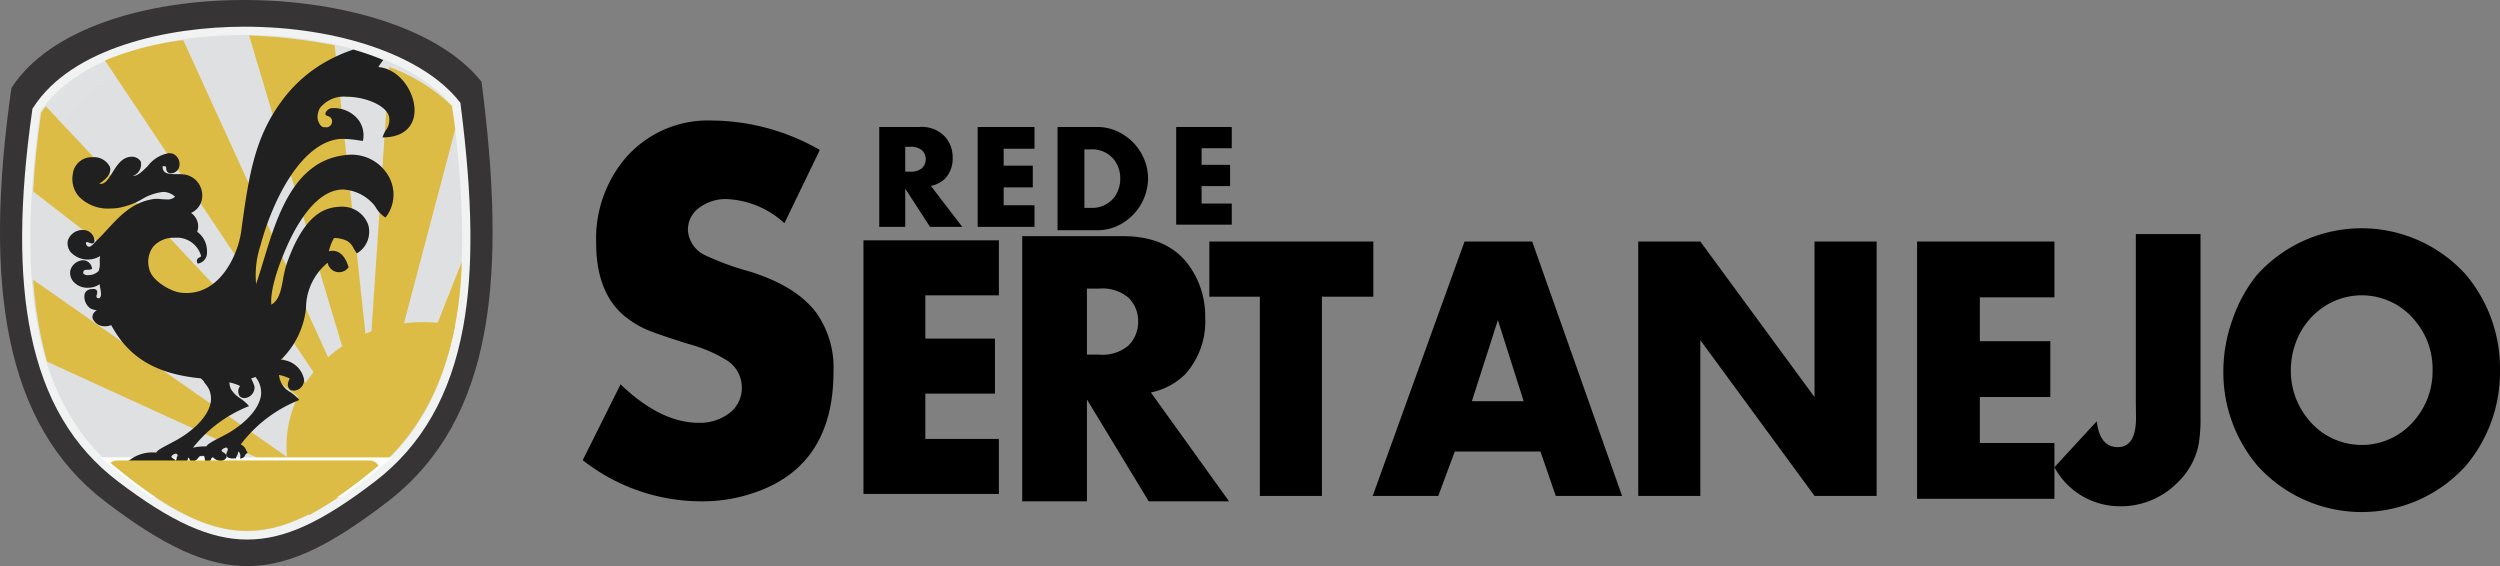
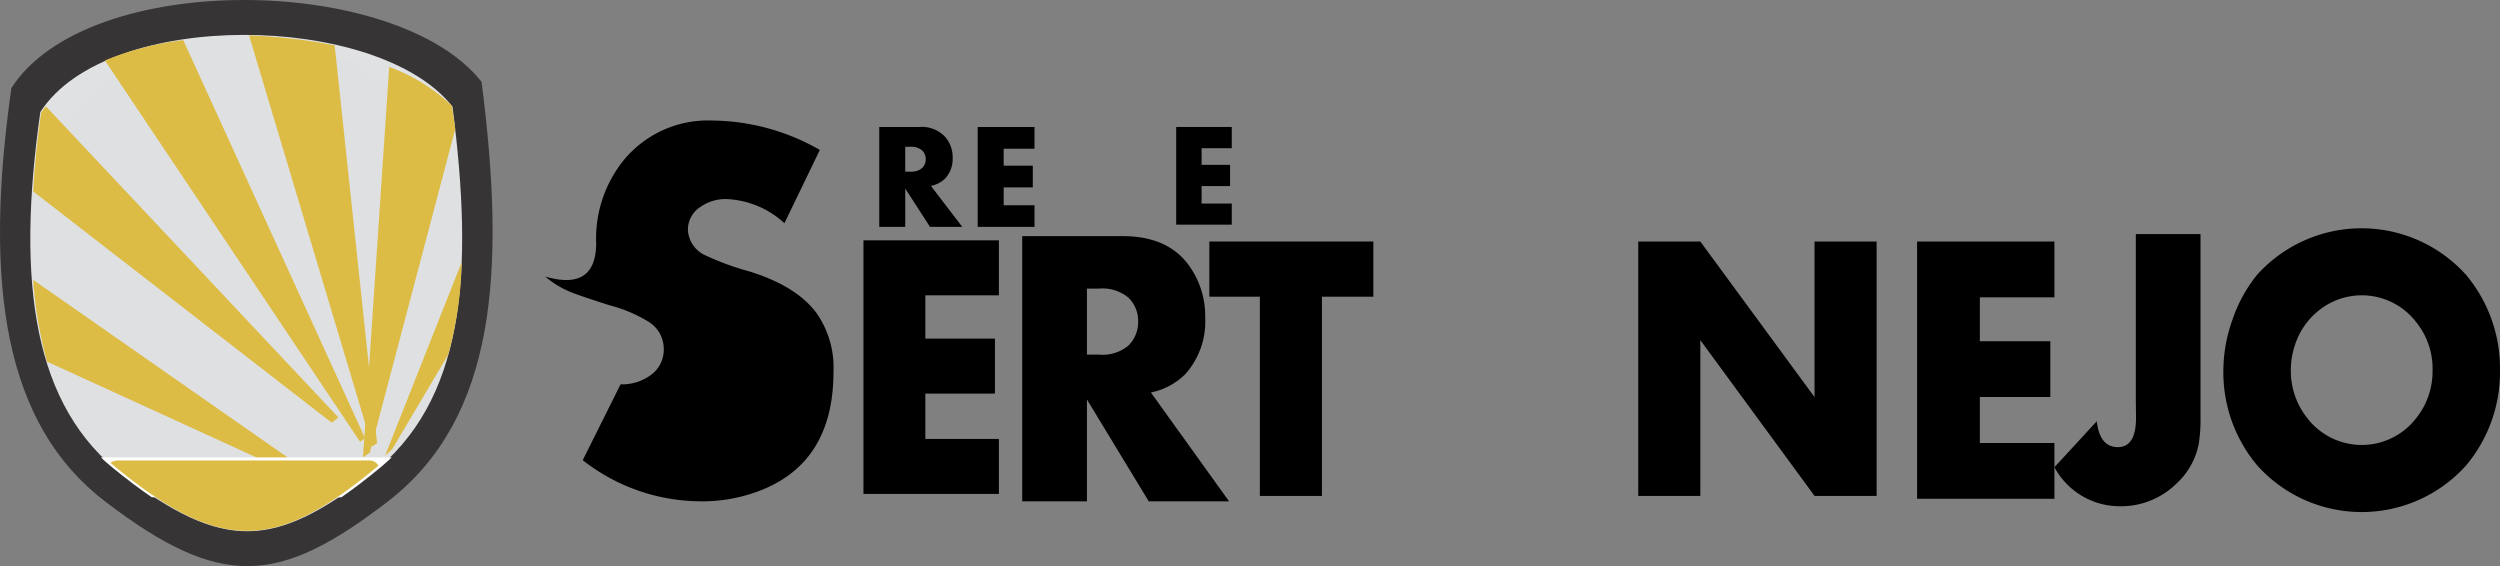
<svg xmlns="http://www.w3.org/2000/svg" width="237.012" height="53.672" viewBox="0 0 237.012 53.672">
  <rect x="0" y="0" width="237.012" height="53.672" fill="#808080" stroke="none" />
  <defs>
    <radialGradient id="radial-gradient" cx="0.497" cy="0.507" r="0.682" gradientTransform="translate(-0.075) scale(1.149 1)" gradientUnits="objectBoundingBox">
      <stop offset="0" stop-color="#dfe0e1" />
      <stop offset="0.639" stop-color="#dfe0e1" />
      <stop offset="0.749" stop-color="#e1e2e3" />
      <stop offset="1" stop-color="#e3e4e5" />
    </radialGradient>
  </defs>
  <g id="logo" transform="translate(-21.001 -7.329)">
    <g id="Grupo_54" data-name="Grupo 54" transform="translate(37 4)">
      <g id="_2329575987584" transform="translate(-16 3.329)">
        <g id="Grupo_48" data-name="Grupo 48" transform="translate(0.001 0)">
          <path id="Caminho_80" data-name="Caminho 80" d="M45.655,7.756c2.311,17.98,1.394,31.891-8.916,39.812C26.4,55.506,20.94,55.9,10,47.568.372,40.244-1.567,26.931,1.082,8.345,8.31-2.917,37.6-2.45,45.655,7.756Z" transform="translate(-0.001 0)" fill="#373435" fill-rule="evenodd" />
        </g>
-         <path id="Caminho_81" data-name="Caminho 81" d="M43.671,9.94l-.017-.179-.12-.154C40.134,5.3,32.146,2.53,23.167,2.53c-7.3,0-16.386,2.006-20.008,7.658l-.085.12-.017.145c-1.239,8.691-1.273,15.632-.12,21.233,1.264,6.138,3.964,10.7,8.236,13.95,5.083,3.859,8.748,5.515,12.268,5.515,3.5,0,7.014-1.605,12.123-5.515,4.442-3.415,7.168-8.2,8.347-14.625.991-5.413.914-12.106-.239-21.07Z" fill="#f1f2f2" />
        <g id="Grupo_49" data-name="Grupo 49" transform="translate(2.876 3.309)">
          <path id="Caminho_82" data-name="Caminho 82" d="M42.9,10.107c2.022,15.769,1.223,27.961-7.816,34.91-9.057,6.958-13.849,7.3-23.449,0C3.2,38.594,1.5,26.92,3.822,10.625,10.169.752,35.844,1.16,42.9,10.107Z" transform="translate(-2.876 -3.309)" fill="url(#radial-gradient)" />
        </g>
        <g id="Grupo_50" data-name="Grupo 50" transform="translate(2.98 3.36)">
          <path id="Caminho_83" data-name="Caminho 83" d="M3.15,31.86,28.022,49.221c-.286.277-.565.537-.838.788L4.46,39.614A39.839,39.839,0,0,1,3.15,31.86Z" transform="translate(-2.98 -8.689)" fill="#ddbc46" fill-rule="evenodd" />
          <path id="Caminho_84" data-name="Caminho 84" d="M4.173,11.1,31.913,40.6c-.2.168-.418.335-.634.5L2.98,19.177c.112-2.345.373-4.843.753-7.48.142-.2.291-.408.44-.6Z" transform="translate(-2.81 -4.386)" fill="#ddbc46" fill-rule="evenodd" />
          <path id="Caminho_85" data-name="Caminho 85" d="M18.658,3.75,35.888,41.476l-.466.352L11.23,5.676A28.712,28.712,0,0,1,18.658,3.75Z" transform="translate(-4.264 -3.304)" fill="#ddbc46" fill-rule="evenodd" />
          <path id="Caminho_86" data-name="Caminho 86" d="M37.067,4.3,41.087,42c-.152.112-.3.216-.466.328L28.95,3.36A50.944,50.944,0,0,1,37.067,4.3Z" transform="translate(-8.317 -3.36)" fill="#ddbc46" fill-rule="evenodd" />
          <path id="Caminho_87" data-name="Caminho 87" d="M50.407,12.753,42.317,43.4c-.212.157-.435.314-.657.471L44.148,6.85a17.089,17.089,0,0,1,5.936,3.682c.111.751.222,1.486.324,2.221Z" transform="translate(-10.228 -3.866)" fill="#ddbc46" fill-rule="evenodd" />
          <path id="Caminho_88" data-name="Caminho 88" d="M47.828,37.169l-5.294,8.939c-.222.214-.444.412-.674.61L49.119,28.38A35.3,35.3,0,0,1,47.828,37.169Z" transform="translate(-8.327 -6.888)" fill="#ddbc46" fill-rule="evenodd" />
        </g>
-         <path id="Caminho_89" data-name="Caminho 89" d="M33.13,47.07a10.965,10.965,0,0,0,2.16,6.52,49.1,49.1,0,0,0,4.972-3.225c4.971-3.621,7.671-8.617,8.844-14.758a14.4,14.4,0,0,0-2.979-.317C38.949,35.29,33.13,40.568,33.13,47.07Z" transform="translate(-5.968 -4.754)" fill="#ddbc46" fill-rule="evenodd" />
        <path id="Caminho_90" data-name="Caminho 90" d="M34.891,55.27H16.908c-1.193-.81-2.451-1.77-3.8-2.87-.352-.3-.7-.6-1.036-.91H39.665c-.333.31-.675.61-1.027.91C37.315,53.5,36.075,54.45,34.891,55.27Z" transform="translate(-2.519 -8.129)" fill="#fefefe" fill-rule="evenodd" />
        <g id="Grupo_51" data-name="Grupo 51" transform="translate(6.404 4.699)">
-           <path id="Caminho_91" data-name="Caminho 91" d="M36.308,13.162l-.041.141.141-.008c1.811-.033,2.895-1,2.895-2.578-.008-1.821-1.5-3.95-3.432-4.083a5.451,5.451,0,0,1,.389-.574l.074-.1A26.916,26.916,0,0,0,33.5,4.97a14.932,14.932,0,0,0-2.357,1.015,13.285,13.285,0,0,0-4.433,3.859c-2.531,3.435-3.11,6.919-3.838,12.325-.306,2.279-1.985,5.88-5.178,5.88a3.85,3.85,0,0,1-.612-.042c-.993-.141-2.7-1.164-2.928-2.229a2.419,2.419,0,0,1,.356-2.1,2.549,2.549,0,0,1,2.035-.865A2.378,2.378,0,0,1,19.055,24.5c.008.1-.025.116-.132.175a.354.354,0,0,0-.215.507l.033.083.083-.017a1.029,1.029,0,0,0,.8-1.056,2.267,2.267,0,0,0-.926-1.946,1.535,1.535,0,0,0-.587-1.788,1.776,1.776,0,0,0,1.059-1.771,1.984,1.984,0,0,0-1.621-1.863,5.136,5.136,0,0,0-.811-.042c-.5-.008-.959-.008-1.174-.249a.666.666,0,0,1-.141-.507h.108c.215,0,.223.058.232.225a.418.418,0,0,0,.364.449h.017a.82.82,0,0,0,.868-.724A1.064,1.064,0,0,0,16.4,14.85a1.637,1.637,0,0,0-.4-.058,3.19,3.19,0,0,0-2,1.231c-.488.482-.943.931-1.373.931,0,.008-.008,0-.017,0l.1-.05a1.16,1.16,0,0,0,.637-1.306l-.017-.042a1.01,1.01,0,0,0-.918-.424c-.852.05-1.332.823-1.762,1.514C10.3,17.212,9.99,17.7,9.569,17.7H9.544c-.041-.008-.091-.008-.141-.017l.2-.133c.91-.624.9-1.181.819-1.455a1.669,1.669,0,0,0-1.646-.915A1.789,1.789,0,0,0,6.9,16.8a2.53,2.53,0,0,0,.579,2.1,3.793,3.793,0,0,0,2.944,1.139,5.815,5.815,0,0,0,.753-.05,6.8,6.8,0,0,0,2.283-.832,4.871,4.871,0,0,1,2.01-.69,1.656,1.656,0,0,1,1.125.449.977.977,0,0,1-.8.258c-.174,0-.364-.008-.538-.025a2.738,2.738,0,0,0-.629-.017c-2.035.274-3.242,1.588-4.417,2.853-.364.4-.711.773-1.083,1.123-.033.033-.074.083-.124.141-.149.166-.38.416-.571.416-.108,0-.207-.091-.289-.283.017-.166.074-.166.091-.166a.834.834,0,0,1,.2.058.71.71,0,0,0,.281.075.266.266,0,0,0,.223-.108l.017-.033v-.033a1.062,1.062,0,0,0-1.092-1.1,1.474,1.474,0,0,0-1.423.973,1.335,1.335,0,0,0,.273,1.139,2.222,2.222,0,0,0,2.779.358,3.341,3.341,0,0,0-.033.582,1.847,1.847,0,0,1-.116.848,1.414,1.414,0,0,1-1.009.383.541.541,0,0,1-.43-.15.32.32,0,0,1,.041-.266c.066-.091.24-.091.389-.1a.608.608,0,0,0,.339-.058l.066-.042-.025-.075a.87.87,0,0,0-.835-.724,1.331,1.331,0,0,0-1.208.956,1.281,1.281,0,0,0,.281,1.064,1.783,1.783,0,0,0,1.381.59,1.946,1.946,0,0,0,1.117-.341,2.51,2.51,0,0,0,.066.424c.083.449.116.765-.108.915-.165-.017-.223-.05-.248-.083A.389.389,0,0,1,9.18,28.2c.041-.158.116-.432-.207-.524-.686-.067-.893.283-.951.482a1.369,1.369,0,0,0,.554,1.356,2.482,2.482,0,0,0,.62.183.688.688,0,0,0-.422.74,1.231,1.231,0,0,0,1.208.765,1.441,1.441,0,0,0,.562-.108c1.671,3.094,4.251,4.632,8.494,5.048a2.727,2.727,0,0,1,.339.358l-.025.017a2.984,2.984,0,0,1,.463.657A2.216,2.216,0,0,1,20,38.227c-.1,1.189-1.216,2.536-2.978,3.6-.314.191-.662.366-.984.541-.7.366-1.117.582-1.224.807-.074,0-.149-.008-.223-.008a3.5,3.5,0,0,0-2.465.857l-.165.216.265-.05a2.69,2.69,0,0,1,.6-.075c.38,0,.612.116.678.341l.025.075H13.6a.514.514,0,0,0,.438-.274c.091-.125.157-.208.356-.183l.017.008.017-.008c.165-.033.2.008.232.274a.6.6,0,0,0,.149.391l.041.033.05-.017a.546.546,0,0,0,.331-.333c.066-.125.108-.2.2-.225l.017.017a1.227,1.227,0,0,0,.7.349.734.734,0,0,0,.538-.291l.017-.025.008-.042a.464.464,0,0,0-.281-.457c-.116-.075-.174-.116-.182-.216a.643.643,0,0,1,.455-.258c.124.067.157.133.132.241l-.116.15.066-.017c-.008.017-.008.025-.017.042-.058.15-.141.333.008.474a.76.76,0,0,0,.538.15c.074,0,.149-.008.223-.008l.074-.008.017-.067a1.153,1.153,0,0,1,.083-.183.825.825,0,0,0,.116-.391.212.212,0,0,1,.108.083.585.585,0,0,1,.083.449L18,44.323l.124-.017a.476.476,0,0,0,.356-.3.877.877,0,0,1,.058-.091.6.6,0,0,0,.157-.116l.025-.008-.008-.008a.88.88,0,0,0,.083-.1c.091-.125.157-.216.356-.183h.017l.017-.008c.165-.025.2.008.232.274a.586.586,0,0,0,.149.391l.041.033.05-.008a.539.539,0,0,0,.331-.341c.066-.116.108-.191.2-.225l.017.017a1.243,1.243,0,0,0,.7.358.747.747,0,0,0,.538-.3l.017-.025.008-.033a.468.468,0,0,0-.281-.466c-.116-.067-.174-.108-.182-.208a.643.643,0,0,1,.455-.258c.19.091.157.191.066.408-.058.15-.141.333.008.474a.76.76,0,0,0,.538.15,2,2,0,0,0,.223-.008h.074l.017-.075a1.152,1.152,0,0,1,.083-.183.931.931,0,0,0,.116-.391.269.269,0,0,1,.108.083.634.634,0,0,1,.083.449l-.017.133.124-.017a.468.468,0,0,0,.356-.291.435.435,0,0,1,.141-.175l.1-.05-.058-.1c-.025-.042-.05-.091-.074-.133a.968.968,0,0,0-.521-.566,12.82,12.82,0,0,1,5.409-4.158l.141-.058-.1-.116a4.375,4.375,0,0,0-.736-.624,2.016,2.016,0,0,1-1.083-1.638,4.724,4.724,0,0,1,1.017.341c-.273.474-.24.882.091,1.106l.041.008a1.278,1.278,0,0,0,.306.033,1.023,1.023,0,0,0,.918-1.04,2.306,2.306,0,0,0-2.208-1.879,7.963,7.963,0,0,0,2.39-4.89,5.586,5.586,0,0,1,2.051-4.316,1.1,1.1,0,0,0,1.952.474l.033-.042-.017-.058c-.38-1.239-1.026-1.505-1.5-1.505a1.311,1.311,0,0,0-.356.05,4.864,4.864,0,0,1,.48-1.247c.041,0,.091-.008.132-.008a2.726,2.726,0,0,1,1.108.266,1.465,1.465,0,0,1,.612.682c.083.125.165.266.273.424l.058.083.083-.058a2.384,2.384,0,0,0,.984-2.67,2.607,2.607,0,0,0-2.589-1.7,4.058,4.058,0,0,0-1.026.141c-1.679.441-3.035,2.187-4.127,5.322a11.126,11.126,0,0,0-.331,1.422c-.182,1-.356,1.954-1.108,2.4-.132-1.63.885-4.2,1.514-5.614.885-1.979,2.746-5.3,5.293-5.3a4.115,4.115,0,0,1,2.655,1.164,2.849,2.849,0,0,1,.471.582,2.689,2.689,0,0,0,.811.857l.083.05.058-.075a3.5,3.5,0,0,0,.314-3.692,4.043,4.043,0,0,0-3.995-2.171c-5.029.424-6.65,5.755-7.948,10.03-.24.79-.471,1.539-.7,2.212a9.017,9.017,0,0,1,.422-3.676c1.042-3.9,3.408-8.84,6.65-9.9a3.723,3.723,0,0,1,1.191-.183A10.231,10.231,0,0,1,34,13.577l.405.058.017-.091a2.446,2.446,0,0,0-.529-2.021,2.965,2.965,0,0,0-2.324-1,.716.716,0,0,0-.72.507.187.187,0,0,0,.132.208c.347.083.538.308.5.6a.565.565,0,0,1-.5.507.413.413,0,0,1-.1-.017l-.025-.008-.017.008a.447.447,0,0,1-.43-.158,1.354,1.354,0,0,1-.306-.807,1.834,1.834,0,0,1,.223-.84,2.881,2.881,0,0,1,2.539-1.081c1.7,0,3.772.79,4.028,1.913a1.657,1.657,0,0,1-.314,1.264,2.716,2.716,0,0,0-.265.541ZM24.754,37.645h0c-.1,1.189-1.216,2.536-2.978,3.609-.314.183-.662.366-.993.532-.695.366-1.108.59-1.216.807h-.223a4.639,4.639,0,0,0-1.05.125,12.67,12.67,0,0,1,5.178-3.892l.141-.05-.1-.116a4.018,4.018,0,0,0-.736-.624,2.83,2.83,0,0,1-.868-.848,1.607,1.607,0,0,1-.157-.665,4.724,4.724,0,0,1,1.017.341.808.808,0,0,0,0,1.023,2.217,2.217,0,0,1,.2.1,1.237,1.237,0,0,0,.24.025,1.031,1.031,0,0,0,.926-1.048,3.148,3.148,0,0,0-.331-.807,4.126,4.126,0,0,0,.414-.15A2.334,2.334,0,0,1,24.754,37.645Z" transform="translate(-6.404 -4.97)" fill="#212020" />
-         </g>
+           </g>
        <path id="Caminho_92" data-name="Caminho 92" d="M12.99,52.24a1.165,1.165,0,0,1,.708-.22H37.476a.99.99,0,0,1,.928.49c-9.715,8.08-14.89,8.44-25.231-.11C13.109,52.34,13.054,52.29,12.99,52.24Z" transform="translate(-2.519 -8.363)" fill="#ddbc46" fill-rule="evenodd" />
      </g>
    </g>
    <g id="_2329575967424">
      <g id="Grupo_52" data-name="Grupo 52">
-         <path id="Caminho_93" data-name="Caminho 93" d="M85.4,37.426q0,8.724-7.181,11.361a15.126,15.126,0,0,1-5.384.933,18.2,18.2,0,0,1-11.208-3.9l3.586-7.189q3.79,3.637,7.4,3.646a4.623,4.623,0,0,0,2.772-.814,2.971,2.971,0,0,0,1.323-2.594,3.018,3.018,0,0,0-1.467-2.543,13.611,13.611,0,0,0-3.663-1.543q-3.128-.992-3.925-1.356a8.847,8.847,0,0,1-2.179-1.365Q62.9,29.809,62.9,25.227a11.809,11.809,0,0,1,2.671-7.919,10.332,10.332,0,0,1,8.309-3.688,20.823,20.823,0,0,1,10.225,2.789l-3.357,6.944a8.635,8.635,0,0,0-5.536-2.289A4.152,4.152,0,0,0,72.8,21.8a2.557,2.557,0,0,0-1.2,2.221,2.8,2.8,0,0,0,1.585,2.348,25.708,25.708,0,0,0,4.256,1.56q4.451,1.386,6.342,3.934A9,9,0,0,1,85.4,37.426Z" transform="translate(14.62 5.136)" />
+         <path id="Caminho_93" data-name="Caminho 93" d="M85.4,37.426q0,8.724-7.181,11.361a15.126,15.126,0,0,1-5.384.933,18.2,18.2,0,0,1-11.208-3.9l3.586-7.189a4.623,4.623,0,0,0,2.772-.814,2.971,2.971,0,0,0,1.323-2.594,3.018,3.018,0,0,0-1.467-2.543,13.611,13.611,0,0,0-3.663-1.543q-3.128-.992-3.925-1.356a8.847,8.847,0,0,1-2.179-1.365Q62.9,29.809,62.9,25.227a11.809,11.809,0,0,1,2.671-7.919,10.332,10.332,0,0,1,8.309-3.688,20.823,20.823,0,0,1,10.225,2.789l-3.357,6.944a8.635,8.635,0,0,0-5.536-2.289A4.152,4.152,0,0,0,72.8,21.8a2.557,2.557,0,0,0-1.2,2.221,2.8,2.8,0,0,0,1.585,2.348,25.708,25.708,0,0,0,4.256,1.56q4.451,1.386,6.342,3.934A9,9,0,0,1,85.4,37.426Z" transform="translate(14.62 5.136)" />
        <path id="Caminho_94" data-name="Caminho 94" d="M104.7,50.791H91.86V26.75H104.7v5.214H97.726v4.1h6.6V41.28h-6.6v4.3H104.7Z" transform="translate(11.001 3.363)" />
        <path id="Caminho_95" data-name="Caminho 95" d="M129.007,51.888h-7.614l-5.859-9.653v9.653H109.4V26.75h9.538q4.175,0,6.187,2.668a8.189,8.189,0,0,1,1.622,5.061,7.489,7.489,0,0,1-1.861,5.327,6.445,6.445,0,0,1-3.289,1.764l7.41,10.318Zm-8.616-17.045h0a3.075,3.075,0,0,0-.922-2.26,3.83,3.83,0,0,0-2.792-.86h-1.143v6.258h1.143a3.8,3.8,0,0,0,2.792-.86A3.144,3.144,0,0,0,120.391,34.843Z" transform="translate(8.513 2.967)" />
        <path id="Caminho_96" data-name="Caminho 96" d="M145.467,31.981h-4.873V50.87h-5.885V31.981H129.92V26.75h15.547Z" transform="translate(5.733 3.476)" />
-         <path id="Caminho_97" data-name="Caminho 97" d="M170.374,50.87h-6.285l-1.454-4.21h-8.122l-1.565,4.21H146.73l8.709-24.12h6.413Zm-9.33-8.981h0L158.6,34.2l-2.466,7.689h4.907Z" transform="translate(4.408 3.476)" />
        <path id="Caminho_98" data-name="Caminho 98" d="M198.2,50.87h-5.885L181.485,36.1V50.87H175.6V26.75h5.885L192.312,41.5V26.75H198.2Z" transform="translate(0.715 3.476)" />
        <path id="Caminho_99" data-name="Caminho 99" d="M218.77,51.139H205.75V26.75h13.02v5.289H211.7V36.2h6.682V41.49H211.7v4.36h7.069Z" transform="translate(-3 3.476)" />
        <path id="Caminho_100" data-name="Caminho 100" d="M234.621,44.128a14.978,14.978,0,0,1-.168,2.508,6.848,6.848,0,0,1-2.091,3.749,7.5,7.5,0,0,1-5.441,2.171,7.035,7.035,0,0,1-6.15-3.7l4.015-4.36c.186,1.639.851,2.455,2,2.455,1.17,0,1.746-.975,1.719-2.916l-.018-1.382V26.75h6.133V44.128Z" transform="translate(-5 2.768)" />
        <path id="Caminho_101" data-name="Caminho 101" d="M265.012,39.358a13.772,13.772,0,0,1-3.213,9.026,13.3,13.3,0,0,1-19.8,0,13.725,13.725,0,0,1-3.213-9.026,14.477,14.477,0,0,1,.872-4.815,13.69,13.69,0,0,1,2.323-4.228,13.323,13.323,0,0,1,19.813,0A13.8,13.8,0,0,1,265.012,39.358Zm-6.391,0h0a7.048,7.048,0,0,0-1.6-4.62,6.5,6.5,0,0,0-8.972-1.211,6.915,6.915,0,0,0-2.457,3.382,7.475,7.475,0,0,0-.409,2.448,7.184,7.184,0,0,0,1.593,4.584,6.51,6.51,0,0,0,10.245.018,7.119,7.119,0,0,0,1.6-4.6Z" transform="translate(-7 3.071)" />
      </g>
      <g id="Grupo_53" data-name="Grupo 53" transform="translate(9 4)">
        <path id="Caminho_102" data-name="Caminho 102" d="M101.566,23.41H98.512l-2.349-3.629V23.41H93.7V13.94h3.824a2.994,2.994,0,0,1,2.487,1.013,2.961,2.961,0,0,1,.648,1.9,2.747,2.747,0,0,1-.745,2.009,2.718,2.718,0,0,1-1.32.664l2.973,3.88Zm-3.459-6.416h0a1.115,1.115,0,0,0-.365-.851,1.613,1.613,0,0,0-1.126-.324h-.454v2.357h.454a1.625,1.625,0,0,0,1.126-.324,1.158,1.158,0,0,0,.365-.859Z" transform="translate(1.659 1.427)" />
        <path id="Caminho_103" data-name="Caminho 103" d="M110.077,23.41H104.69V13.94h5.387V16h-2.924V17.61h2.762v2.058h-2.762V21.36h2.924Z" transform="translate(0 1.427)" />
-         <path id="Caminho_104" data-name="Caminho 104" d="M121.844,18.83a5.022,5.022,0,0,1-3.274,4.639,4.737,4.737,0,0,1-1.549.26h-3.76V13.94h3.76a4.567,4.567,0,0,1,2.546.77,4.922,4.922,0,0,1,1.775,1.993,4.806,4.806,0,0,1,.5,2.127Zm-2.638,0h0a2.878,2.878,0,0,0-.569-1.767,2.651,2.651,0,0,0-2.244-1h-.586v5.544h.586a2.64,2.64,0,0,0,2.244-1,2.927,2.927,0,0,0,.569-1.784Z" transform="translate(-1 1.427)" />
        <path id="Caminho_105" data-name="Caminho 105" d="M130.709,23.2H125.44V13.94h5.269v2.013h-2.861v1.577h2.7v2.013h-2.7V21.2h2.861Z" transform="translate(-1.93 1.427)" />
      </g>
    </g>
  </g>
</svg>